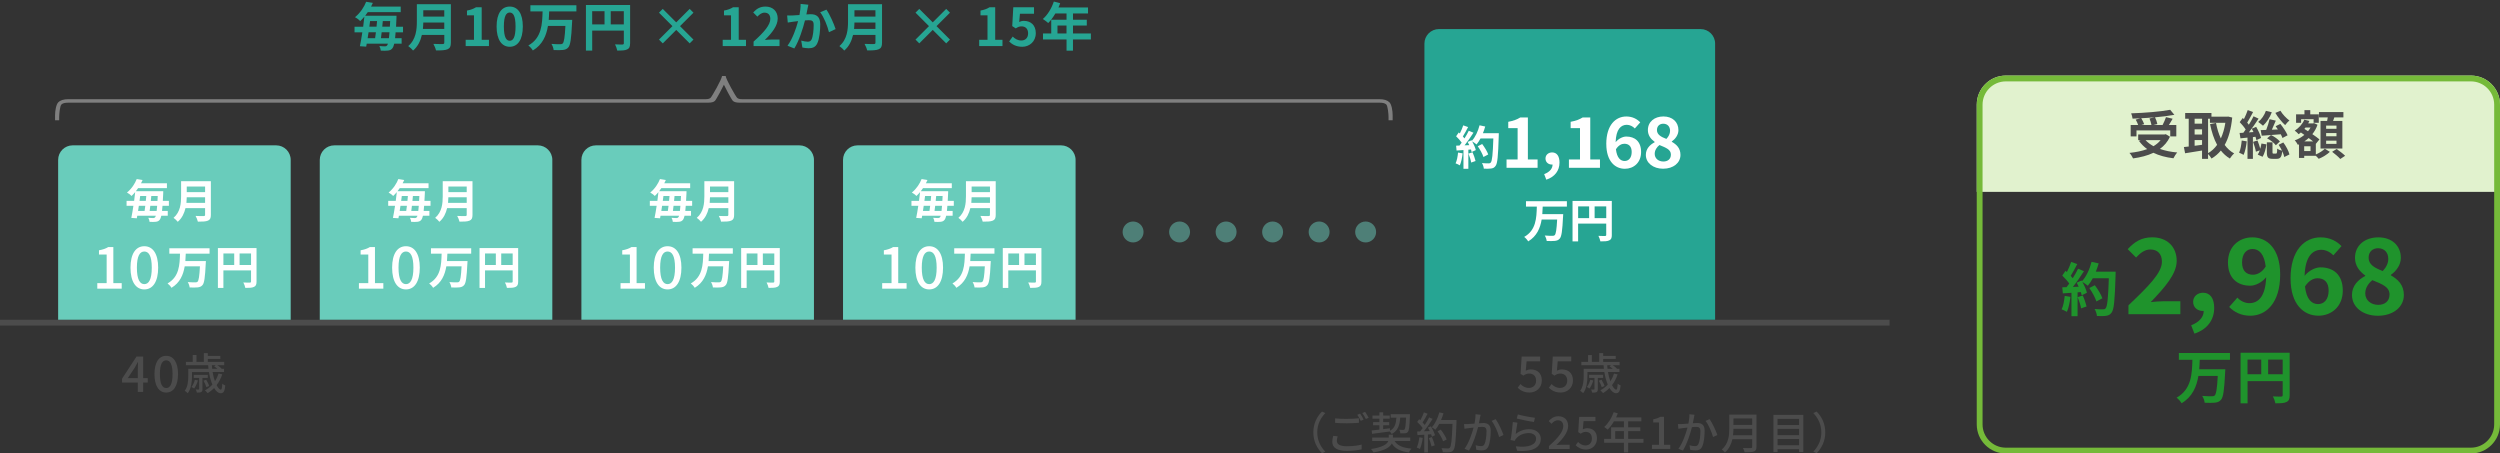
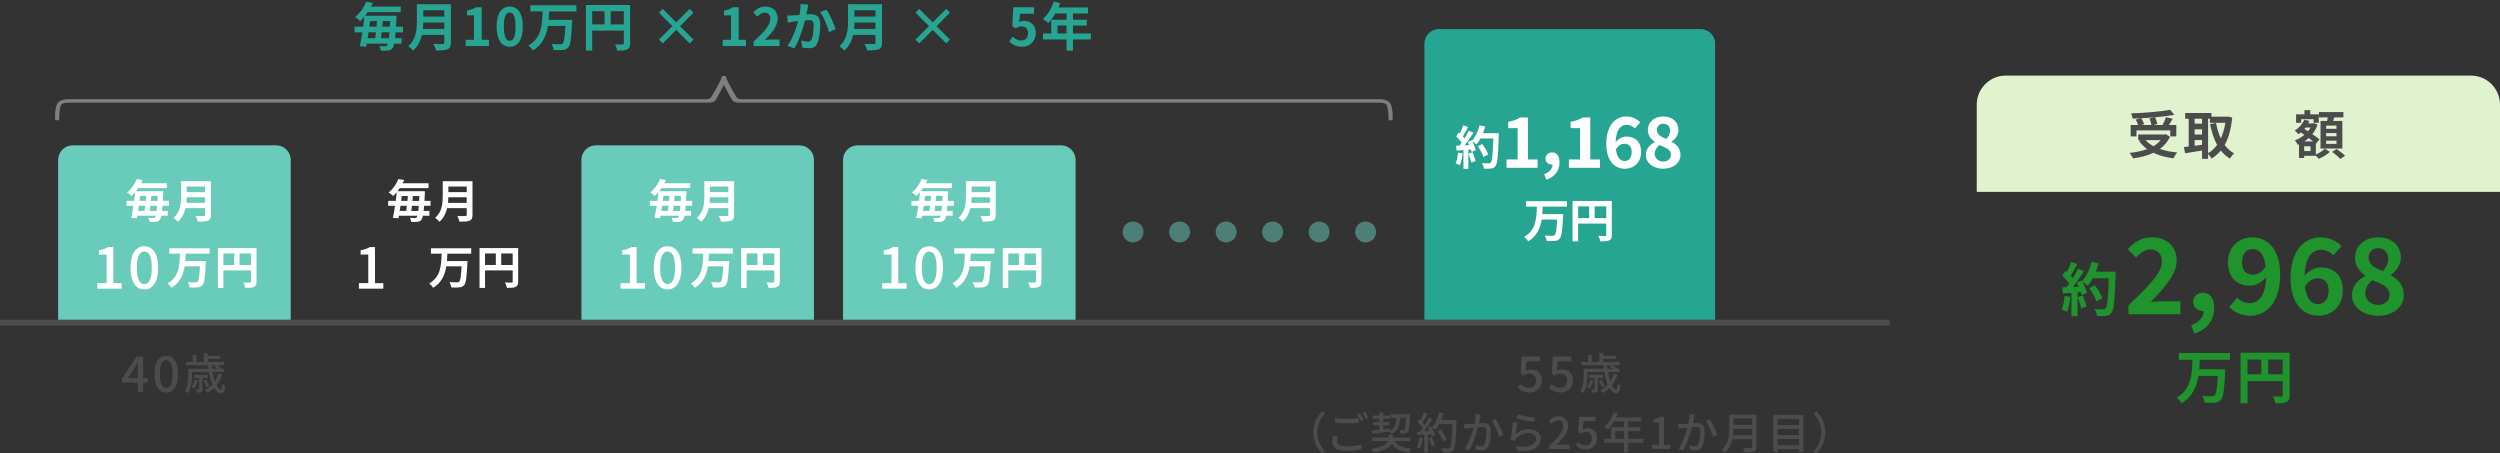
<svg xmlns="http://www.w3.org/2000/svg" id="_お受取例" width="860" height="156" viewBox="0 0 860 156">
  <rect x="0" y="0" width="860" height="156" fill="#333333" stroke="none" />
  <defs>
    <style>.cls-1{fill:#1f932c;}.cls-2{fill:#75ba39;}.cls-3{fill:#fff;}.cls-4{fill:#69ccbb;}.cls-5{fill:#4c4c4c;}.cls-6{fill:#e1f2ce;}.cls-7{fill:#7f7f7f;}.cls-8{fill:#26a593;}.cls-9{opacity:.5;}</style>
  </defs>
  <rect class="cls-5" y="110" width="650" height="2" />
  <path class="cls-5" d="M47.4,131.59h-5.42v-1.31l4.98-7.63h2.28v7.43h1.58v1.51h-1.58v3.23h-1.84v-3.23ZM47.4,130.08v-3.08c0-.68.05-1.77.09-2.45h-.07c-.31.61-.65,1.19-1,1.82l-2.46,3.71h3.45Z" />
  <path class="cls-5" d="M53.14,128.68c0-4.1,1.56-6.27,4.05-6.27s4.05,2.19,4.05,6.27-1.55,6.36-4.05,6.36-4.05-2.26-4.05-6.36ZM59.36,128.68c0-3.5-.9-4.73-2.18-4.73s-2.18,1.22-2.18,4.73.9,4.81,2.18,4.81,2.18-1.31,2.18-4.81Z" />
  <path class="cls-5" d="M76.46,128.78c-.47,1.41-1.12,2.64-1.94,3.69.5.99,1.02,1.58,1.44,1.58.3,0,.44-.63.51-2.07.27.27.69.5,1.02.62-.19,2.12-.63,2.68-1.62,2.68-.78,0-1.55-.69-2.21-1.8-.67.69-1.41,1.29-2.22,1.77-.19-.25-.66-.73-.94-.96.98-.53,1.85-1.19,2.56-1.98-.51-1.23-.93-2.71-1.19-4.33h-5.82v1.44c0,1.72-.22,4.21-1.45,5.85-.2-.24-.77-.68-1.04-.83,1.1-1.49,1.21-3.54,1.21-5.04v-2.54h6.94c-.04-.4-.07-.81-.09-1.23h-7.65v-1.14h2.33v-2.36h1.29v2.36h2.54v-3.02h1.35v.96h4.32v1.04h-4.32v1.02h5.65v1.14h-2.37c.56.36,1.14.81,1.44,1.14l-.09.09h.96v1.11h-3.94c.18,1.18.48,2.28.82,3.19.52-.81.93-1.68,1.25-2.67l1.25.29ZM68.08,130.87c-.29,1.03-.79,2.11-1.31,2.8-.19-.15-.63-.44-.9-.55.54-.66.93-1.56,1.17-2.48l1.04.23ZM69.64,130.01v3.82c0,.56-.08.84-.42,1.02-.34.19-.84.21-1.5.21-.06-.33-.23-.76-.38-1.08.46.02.85.02.99.02.15-.02.18-.04.18-.18v-3.81h-1.86v-1.06h4.83v1.06h-1.84ZM71,133.17c-.17-.58-.57-1.51-1-2.21l.92-.33c.42.66.88,1.58,1.03,2.15l-.94.39ZM72.89,125.63c.03.42.06.83.1,1.23h1.8c-.35-.3-.75-.6-1.12-.82l.52-.41h-1.3Z" />
  <path class="cls-5" d="M522.09,133.38l.93-1.27c.71.71,1.62,1.34,2.92,1.34,1.41,0,2.48-.95,2.48-2.5s-.95-2.45-2.38-2.45c-.8,0-1.28.24-2.01.71l-.95-.61.37-5.95h6.34v1.65h-4.64l-.29,3.21c.54-.27,1.04-.43,1.72-.43,2.09,0,3.81,1.17,3.81,3.79s-2.02,4.16-4.22,4.16c-1.97,0-3.21-.8-4.1-1.67Z" />
  <path class="cls-5" d="M532.8,133.38l.93-1.27c.71.71,1.62,1.34,2.92,1.34,1.41,0,2.48-.95,2.48-2.5s-.95-2.45-2.38-2.45c-.8,0-1.28.24-2.01.71l-.95-.61.37-5.95h6.34v1.65h-4.64l-.29,3.21c.54-.27,1.04-.43,1.72-.43,2.09,0,3.81,1.17,3.81,3.79s-2.02,4.16-4.22,4.16c-1.97,0-3.21-.8-4.1-1.67Z" />
  <path class="cls-5" d="M556.46,128.78c-.46,1.41-1.12,2.64-1.93,3.69.5.99,1.02,1.57,1.44,1.57.3,0,.44-.63.51-2.07.27.27.69.5,1.02.62-.2,2.11-.63,2.68-1.62,2.68-.78,0-1.54-.69-2.21-1.8-.67.69-1.41,1.29-2.22,1.77-.19-.26-.66-.74-.94-.96.97-.52,1.84-1.18,2.56-1.98-.51-1.23-.93-2.71-1.18-4.33h-5.82v1.44c0,1.73-.22,4.21-1.46,5.85-.19-.24-.76-.67-1.03-.83,1.09-1.48,1.21-3.54,1.21-5.04v-2.53h6.94c-.04-.41-.08-.81-.09-1.23h-7.65v-1.14h2.32v-2.35h1.29v2.35h2.54v-3.01h1.35v.96h4.32v1.04h-4.32v1.02h5.66v1.14h-2.37c.55.36,1.14.81,1.44,1.14l-.09.09h.96v1.11h-3.94c.18,1.19.48,2.28.83,3.2.52-.81.93-1.68,1.24-2.67l1.25.29ZM548.08,130.87c-.28,1.04-.79,2.12-1.3,2.8-.2-.15-.63-.43-.9-.55.54-.66.93-1.56,1.17-2.47l1.03.22ZM549.64,130.01v3.83c0,.55-.08.84-.42,1.02-.35.2-.84.21-1.5.21-.06-.33-.23-.76-.38-1.08.46.01.85.01.99.01.15-.01.18-.04.18-.18v-3.81h-1.86v-1.07h4.83v1.07h-1.84ZM551,133.18c-.16-.58-.57-1.52-1-2.21l.92-.33c.42.66.89,1.58,1.04,2.14l-.95.39ZM552.89,125.63c.03.42.06.83.1,1.23h1.8c-.34-.3-.75-.6-1.12-.83l.53-.4h-1.3Z" />
  <path class="cls-5" d="M454.76,141.57l1.14.54c-1.63,1.71-2.76,3.87-2.76,6.63s1.12,4.92,2.76,6.63l-1.14.54c-1.71-1.72-2.97-4.12-2.97-7.17s1.26-5.45,2.97-7.17Z" />
  <path class="cls-5" d="M459.88,151.71c0,1.07,1.05,1.8,3.36,1.8,2.04,0,3.96-.22,5.17-.59v1.65c-1.16.3-3.02.53-5.13.53-3.23,0-4.96-1.08-4.96-3.04,0-.81.17-1.53.3-2.12l1.54.15c-.17.57-.29,1.08-.29,1.62ZM463.3,144.09c1.46,0,3.06-.09,4.17-.21v1.56c-1.04.09-2.76.18-4.17.18-1.53,0-2.82-.06-4.02-.16v-1.54c1.09.12,2.47.18,4.02.18ZM469.09,144.34l-.99.43c-.3-.61-.78-1.51-1.2-2.08l.98-.41c.38.54.92,1.47,1.21,2.05ZM470.83,143.7l-.97.44c-.33-.64-.81-1.51-1.23-2.07l.96-.4c.39.55.96,1.5,1.24,2.04Z" />
  <path class="cls-5" d="M479.75,151.71c.99,1.61,2.85,2.37,5.78,2.61-.32.32-.69.92-.86,1.32-2.91-.36-4.74-1.26-5.89-3.09-.64,1.26-2.31,2.46-6.31,3.09-.17-.33-.53-.87-.81-1.17,4.12-.63,5.5-1.72,5.92-2.76h-5.55v-1.2h5.71v-.99h1.42v.99h5.96v1.2h-5.37ZM471.85,148.08c.74-.08,1.65-.18,2.66-.29v-1.5h-2.17v-1.08h2.17v-1.19h-2.38v-1.08h2.38v-1.09h1.3v1.09h2.25v1.08h-2.25v1.19h2.07v1.08h-2.07v1.33l2.31-.29.03.85c1.68-.91,2.07-2.4,2.21-4.51h-1.95v-1.19h6.62s0,.39-.02.55c-.15,3.66-.3,5.04-.69,5.52-.25.33-.54.45-.96.5-.36.04-.99.04-1.63.03-.03-.38-.17-.93-.38-1.25.58.06,1.12.06,1.35.06s.36-.03.5-.18c.21-.29.36-1.33.48-4.05h-2.01c-.2,2.64-.75,4.5-2.94,5.64-.12-.25-.41-.63-.65-.87-2.19.31-4.46.6-6.09.81l-.13-1.18Z" />
  <path class="cls-5" d="M489.43,150.64c-.19,1.41-.54,2.87-1,3.82-.22-.16-.78-.42-1.06-.52.45-.9.73-2.22.88-3.51l1.18.21ZM492.2,146.64c.62.98,1.23,2.25,1.44,3.08l-1.06.51c-.06-.24-.15-.53-.27-.84l-1.11.07v6.18h-1.25v-6.1c-.86.04-1.65.09-2.34.13l-.12-1.23,1.05-.03c.29-.36.57-.75.87-1.17-.46-.66-1.23-1.47-1.89-2.1l.67-.93c.13.12.27.24.41.36.46-.83.96-1.91,1.23-2.71l1.26.45c-.54,1.02-1.17,2.21-1.71,3.02.29.3.54.6.74.87.58-.9,1.12-1.83,1.51-2.61l1.19.51c-.86,1.37-1.98,3.02-2.99,4.26l2-.07c-.2-.42-.41-.83-.63-1.2l1-.43ZM492.58,150.36c.4.9.81,2.07.97,2.83l-1.11.39c-.14-.78-.54-1.96-.92-2.88l1.05-.35ZM501.04,145.14c-.25,6.61-.45,8.95-1.08,9.72-.36.5-.74.63-1.32.69-.51.08-1.42.06-2.31.02-.03-.41-.2-1-.47-1.39.98.07,1.88.09,2.24.09.32,0,.48-.06.64-.26.48-.48.72-2.7.92-8.2h-4.57c-.41.76-.86,1.46-1.32,2.01-.27-.24-.9-.65-1.23-.84,1.14-1.21,2.07-3.17,2.59-5.13l1.42.33c-.22.78-.51,1.56-.83,2.29h5.31v.67ZM496.43,151.81c-.3-.92-1.12-2.37-1.92-3.45l1.12-.56c.81,1.02,1.7,2.44,2.03,3.38l-1.23.63Z" />
  <path class="cls-5" d="M509.12,143.71c-.09.46-.22,1.19-.36,1.89.62-.06,1.16-.09,1.5-.09,1.46,0,2.55.58,2.55,2.68,0,1.77-.22,4.19-.85,5.45-.48,1.04-1.26,1.3-2.31,1.3-.57,0-1.29-.09-1.79-.21l-.24-1.56c.6.18,1.42.3,1.83.3.54,0,.96-.13,1.23-.72.45-.93.68-2.83.68-4.39,0-1.29-.59-1.52-1.53-1.52-.32,0-.81.03-1.38.09-.55,2.21-1.62,5.67-3.11,8.07l-1.54-.62c1.5-2.03,2.58-5.26,3.12-7.3-.69.07-1.3.15-1.65.2-.38.04-1.07.13-1.49.21l-.15-1.62c.51.03.95.01,1.46,0,.48-.02,1.29-.08,2.15-.15.21-1.11.36-2.25.34-3.22l1.75.18c-.08.32-.15.71-.21,1.04ZM517.19,149.65l-1.48.69c-.42-1.59-1.54-4.27-2.59-5.55l1.39-.6c.93,1.24,2.21,4.05,2.68,5.46Z" />
  <path class="cls-5" d="M521.39,149.31c1.4-1.14,2.99-1.67,4.68-1.67,2.44,0,3.97,1.49,3.97,3.27,0,2.7-2.28,4.65-8.14,4.16l-.45-1.54c4.63.58,6.97-.66,6.97-2.64,0-1.11-1.04-1.91-2.47-1.91-1.85,0-3.44.71-4.42,1.91-.25.29-.39.54-.51.79l-1.38-.33c.3-1.41.66-4.47.77-6.16l1.59.21c-.21.95-.46,3-.6,3.92ZM528.02,143.7l-.34,1.46c-1.47-.19-4.77-.88-5.92-1.18l.38-1.42c1.35.42,4.58,1.02,5.89,1.15Z" />
  <path class="cls-5" d="M532.84,153.43c3.25-2.88,4.93-5.02,4.93-6.84,0-1.2-.63-2.02-1.88-2.02-.87,0-1.59.55-2.17,1.23l-.97-.96c.94-1.04,1.92-1.65,3.36-1.65,2.03,0,3.33,1.32,3.33,3.32,0,2.13-1.7,4.33-4.04,6.57.57-.06,1.26-.1,1.8-.1h2.76v1.47h-7.12v-1Z" />
  <path class="cls-5" d="M542.03,153.16l.82-1.12c.63.63,1.43,1.19,2.58,1.19,1.25,0,2.19-.88,2.19-2.36s-.84-2.31-2.1-2.31c-.7,0-1.12.21-1.77.63l-.84-.55.33-5.25h5.59v1.47h-4.09l-.25,2.83c.48-.24.92-.39,1.51-.39,1.84,0,3.36,1.09,3.36,3.51s-1.78,3.83-3.72,3.83c-1.74,0-2.83-.71-3.61-1.47Z" />
  <path class="cls-5" d="M565.34,152.31h-5.26v3.32h-1.44v-3.32h-6.82v-1.35h2.41v-3.96h4.41v-2.07h-3.43c-.65,1.11-1.4,2.1-2.16,2.85-.27-.24-.87-.69-1.21-.9,1.38-1.18,2.58-3.09,3.27-5.08l1.41.38c-.18.46-.39.96-.58,1.41h8.68v1.35h-4.53v2.07h4.18v1.3h-4.18v2.65h5.26v1.35ZM558.64,150.96v-2.65h-3.01v2.65h3.01Z" />
  <path class="cls-5" d="M568.27,153.01h2.42v-7.68h-1.98v-1.09c1.04-.2,1.77-.45,2.4-.86h1.3v9.63h2.16v1.42h-6.3v-1.42Z" />
  <path class="cls-5" d="M582.7,143.71c-.09.46-.22,1.19-.36,1.89.62-.06,1.16-.09,1.5-.09,1.46,0,2.55.58,2.55,2.68,0,1.77-.22,4.19-.85,5.45-.48,1.04-1.26,1.3-2.31,1.3-.57,0-1.29-.09-1.79-.21l-.24-1.56c.6.18,1.42.3,1.83.3.54,0,.96-.13,1.23-.72.45-.93.68-2.83.68-4.39,0-1.29-.58-1.52-1.53-1.52-.32,0-.81.03-1.38.09-.56,2.21-1.62,5.67-3.11,8.07l-1.54-.62c1.5-2.03,2.58-5.26,3.12-7.3-.69.07-1.3.15-1.65.2-.38.04-1.07.13-1.49.21l-.15-1.62c.51.03.95.01,1.46,0,.48-.02,1.29-.08,2.15-.15.21-1.11.36-2.25.34-3.22l1.75.18c-.08.32-.15.71-.21,1.04ZM590.77,149.65l-1.48.69c-.42-1.59-1.54-4.27-2.59-5.55l1.39-.6c.93,1.24,2.21,4.05,2.68,5.46Z" />
  <path class="cls-5" d="M604.22,153.73c0,.9-.24,1.33-.84,1.56-.63.25-1.65.29-3.21.29-.09-.41-.36-1.08-.6-1.47,1.17.06,2.37.04,2.73.03.33,0,.45-.12.45-.43v-2.62h-6.81c-.39,1.68-1.14,3.34-2.56,4.56-.21-.3-.75-.81-1.07-1.02,2.34-2.01,2.57-4.95,2.57-7.3v-4.71h9.34v11.13ZM602.75,149.73v-2.22h-6.45c0,.69-.04,1.44-.14,2.22h6.58ZM596.3,143.95v2.22h6.45v-2.22h-6.45Z" />
  <path class="cls-5" d="M620.35,142.72v12.79h-1.47v-.99h-7.41v.99h-1.41v-12.79h10.29ZM611.47,144.09v2.13h7.41v-2.13h-7.41ZM611.47,147.54v2.16h7.41v-2.16h-7.41ZM618.88,153.16v-2.14h-7.41v2.14h7.41Z" />
  <path class="cls-5" d="M624.92,155.91l-1.14-.54c1.63-1.71,2.76-3.87,2.76-6.63s-1.12-4.92-2.76-6.63l1.14-.54c1.71,1.72,2.97,4.12,2.97,7.17s-1.26,5.44-2.97,7.17Z" />
  <path class="cls-6" d="M860,66h-180s0-30,0-30c0-5.52,4.48-10,10-10h160c5.52,0,10,4.48,10,10v30Z" />
  <path class="cls-5" d="M746.47,47.03c-.81,1.77-2,3.13-3.46,4.2,1.73.61,3.74,1.03,5.96,1.22-.45.49-1.03,1.42-1.31,2-2.61-.32-4.93-.94-6.88-1.89-2.07.99-4.46,1.58-7,1.93-.22-.5-.81-1.46-1.26-1.89,2.25-.23,4.34-.65,6.12-1.31-1.1-.77-2.05-1.73-2.84-2.83l.59-.25h-.85v-1.96h9.09l.4-.09,1.44.88ZM734.95,46.91h-2v-3.91h2.58c-.18-.56-.52-1.28-.85-1.85l1.6-.45c-.9.05-1.82.09-2.68.11-.04-.54-.29-1.35-.49-1.82,4.74-.16,10.16-.59,13.43-1.22l1.44,1.73c-1.94.36-4.27.65-6.66.86.36.72.7,1.67.81,2.32l-1.33.32h3.13c.43-.83.9-1.89,1.17-2.7l2.29.54c-.41.76-.88,1.49-1.3,2.16h2.56v3.91h-2.09v-2.05h-11.61v2.05ZM741.2,40.35c-1.51.14-3.08.25-4.61.32.41.67.83,1.48,1.01,2.05l-.94.27h3.44c-.11-.63-.38-1.53-.68-2.23l1.78-.41ZM738.06,48.2c.74.81,1.66,1.5,2.74,2.09.95-.58,1.8-1.26,2.45-2.09h-5.19Z" />
  <path class="cls-5" d="M767.88,40.43c-.38,3.93-1.24,7.02-2.59,9.43.88,1.21,1.96,2.21,3.26,2.92-.49.4-1.15,1.21-1.48,1.76-1.22-.74-2.23-1.66-3.1-2.75-.92,1.12-1.98,2.02-3.21,2.75-.27-.47-.76-1.13-1.19-1.57v1.69h-2.07v-2.88c-2.07.36-4.18.68-5.83.94l-.41-2.14c.49-.05,1.04-.11,1.66-.18v-9.56h-1.22v-1.98h9.04v1.28h5.38l.36-.05,1.4.34ZM754.95,40.84v1.71h2.56v-1.71h-2.56ZM754.95,46.28h2.56v-1.8h-2.56v1.8ZM754.95,50.15c.83-.11,1.69-.23,2.56-.34v-1.62h-2.56v1.96ZM759.57,52.69c1.19-.67,2.23-1.64,3.12-2.86-1.1-2-1.87-4.41-2.43-7.13l2.05-.41c.36,1.93.9,3.75,1.66,5.33.7-1.55,1.24-3.35,1.55-5.37h-5.31v-1.4h-.63v11.85Z" />
-   <path class="cls-5" d="M772.88,48.64c-.18,1.71-.56,3.49-1.08,4.64-.36-.23-1.13-.59-1.55-.76.5-1.04.76-2.67.9-4.18l1.73.29ZM775,47.14v7.51h-1.86v-7.31l-2.43.25-.29-1.85,1.28-.07c.27-.34.54-.72.81-1.12-.49-.81-1.33-1.78-2.05-2.54l1.04-1.42c.14.13.27.25.41.38.5-.99,1.01-2.18,1.31-3.11l1.84.68c-.63,1.22-1.39,2.61-2.02,3.64.2.23.4.49.56.72.63-1.01,1.21-2.02,1.62-2.9l1.73.81c-.99,1.51-2.2,3.29-3.33,4.72l1.58-.11c-.2-.41-.4-.79-.59-1.15l1.51-.63c.72,1.22,1.46,2.79,1.69,3.82l-1.6.74c-.07-.34-.18-.72-.32-1.15l-.9.11ZM776.58,48.33c.36.88.72,1.98.95,2.84.18-.59.31-1.22.4-1.8l1.71.29c-.18,1.46-.63,3.17-1.31,4.27l-1.67-.74c.27-.38.5-.88.7-1.46l-1.33.45c-.14-.9-.58-2.3-.97-3.38l1.53-.47ZM781.5,38.62c-.67,1.8-1.82,3.53-3.03,4.63-.38-.36-1.19-.99-1.66-1.3,1.17-.9,2.14-2.34,2.66-3.83l2.02.5ZM785.17,47.47c-.12-.36-.34-.81-.59-1.28-2.34.2-4.75.38-6.55.5l-.36-1.93c.56-.02,1.21-.04,1.91-.07.45-1.13.9-2.59,1.15-3.69l2.14.5c-.43,1.03-.9,2.14-1.35,3.12l2.07-.09c-.25-.4-.52-.77-.77-1.12l1.62-.79c.96,1.19,2.04,2.81,2.49,3.92l-1.75.92ZM785.46,49.01c.95,1.28,1.84,2.94,2.11,4.12l-1.78.88c-.11-.56-.36-1.28-.7-2-.2,2.09-.72,2.63-1.91,2.63h-1.42c-1.64,0-1.96-.58-1.96-2.32v-3.35h1.94v3.33c0,.49.05.54.36.54h.83c.32,0,.4-.2.43-1.73.34.31,1.12.59,1.66.74-.34-.7-.74-1.42-1.17-2.04l1.62-.81ZM781.23,46.46c1.17.52,2.41,1.46,3.06,2.2l-1.4,1.31c-.61-.83-1.87-1.8-3.01-2.38l1.35-1.13ZM784.47,38.1c.7,1.21,2.02,2.57,3.1,3.37-.49.36-1.13,1.08-1.48,1.57-1.13-1.01-2.54-2.76-3.37-4.2l1.75-.74Z" />
  <path class="cls-5" d="M796.64,53.14c1.19-.49,2.45-1.31,3.1-1.98l1.73,1.08c-.94.92-2.52,1.87-3.83,2.39-.23-.29-.63-.68-.99-1.03h-4v.72h-1.8v-4.66l-.38.16c-.23-.47-.7-1.19-1.08-1.53,1.19-.41,2.32-1.06,3.31-1.89l-1.19-.83c-.25.22-.5.43-.77.61-.29-.34-.95-.99-1.35-1.24,1.41-.88,2.65-2.25,3.3-3.76l1.75.43c-.13.29-.25.56-.41.83h1.67l.32-.09,1.21.56c-.41,1.22-1.03,2.3-1.78,3.24.97.65,1.86,1.3,2.45,1.8l-1.21,1.49-.04-.04v3.73ZM791.58,42.24h-1.73v-2.9h2.88v-1.46h2v1.46h2.93v2.9h-1.78v-1.24h-4.3v1.24ZM794.82,50.31h-2.18v1.66h2.18v-1.66ZM795.72,48.65c-.45-.36-.99-.76-1.53-1.17-.49.43-.99.83-1.51,1.17h3.04ZM793.09,43.87c-.13.16-.25.31-.38.47l1.24.81c.34-.4.63-.83.88-1.28h-1.75ZM800.53,41.6c.07-.4.14-.83.22-1.22h-3.03v-1.82h8.41v1.82h-3.12c-.14.43-.29.85-.43,1.22h3.19v9.49h-7.51v-9.49h2.27ZM803.75,43.2h-3.56v1.1h3.56v-1.1ZM803.75,45.77h-3.56v1.1h3.56v-1.1ZM803.75,48.38h-3.56v1.12h3.56v-1.12ZM803.8,51.25c.95.67,2.27,1.66,2.92,2.34l-1.66,1.1c-.58-.68-1.84-1.75-2.81-2.47l1.55-.97Z" />
  <path class="cls-1" d="M712.22,102.12c-.2,1.88-.62,3.88-1.2,5.16-.42-.26-1.3-.68-1.82-.86.58-1.18.9-2.96,1.06-4.64l1.96.34ZM727.78,93.46s0,.8-.02,1.1c-.26,8.76-.54,11.92-1.38,12.98-.56.76-1.08.98-1.92,1.1-.72.12-1.96.1-3.12.06-.04-.68-.36-1.72-.8-2.4,1.26.12,2.4.12,2.94.12.38,0,.6-.08.84-.34.6-.62.9-3.54,1.12-10.36h-5.52c-.54.98-1.1,1.86-1.7,2.58-.4-.36-1.28-.96-1.88-1.32.7,1.26,1.34,2.74,1.56,3.74l-1.8.84c-.06-.32-.16-.68-.28-1.08l-1.14.08v8.22h-2.1v-8.06l-2.96.2-.2-2.08,1.48-.06c.3-.38.62-.8.92-1.24-.58-.86-1.56-1.94-2.4-2.74l1.12-1.64c.16.14.32.28.48.42.56-1.1,1.12-2.44,1.46-3.48l2.1.74c-.72,1.38-1.54,2.92-2.26,4.04.26.28.5.58.7.84.72-1.12,1.36-2.28,1.84-3.28l2.02.84c-1.12,1.76-2.52,3.8-3.82,5.42l2.02-.08c-.22-.48-.46-.96-.7-1.38l1.68-.74.14.24c1.48-1.58,2.66-4.14,3.3-6.66l2.44.52c-.26.98-.6,1.94-.98,2.86h6.82ZM716.48,101.66c.54,1.18,1.06,2.74,1.3,3.76l-1.88.66c-.16-1.02-.68-2.64-1.18-3.86l1.76-.56ZM721.16,103.7c-.38-1.26-1.42-3.18-2.44-4.62l1.9-.96c1.04,1.38,2.18,3.22,2.6,4.48l-2.06,1.1Z" />
  <path class="cls-1" d="M732.18,105.04c6.95-6.62,11.52-11.16,11.52-15.01,0-2.63-1.44-4.21-4-4.21-1.94,0-3.53,1.3-4.89,2.77l-2.88-2.88c2.45-2.63,4.82-4.07,8.46-4.07,5.04,0,8.39,3.2,8.39,8.1,0,4.54-4.17,9.21-8.93,14.18,1.33-.14,3.1-.29,4.36-.29h5.83v4.46h-17.85v-3.06Z" />
  <path class="cls-1" d="M753.75,111.89c2.81-1.04,4.36-2.92,4.32-4.93h-.32c-1.73,0-3.31-1.12-3.31-3.13,0-1.91,1.55-3.13,3.42-3.13,2.45,0,3.82,1.94,3.82,5.22,0,4.21-2.45,7.41-6.8,8.85l-1.12-2.88Z" />
  <path class="cls-1" d="M766.85,105.58l2.81-3.2c.94,1.08,2.56,1.91,4.1,1.91,3.06,0,5.58-2.23,5.8-8.93-1.48,1.84-3.74,2.92-5.47,2.92-4.46,0-7.67-2.59-7.67-8.03s3.82-8.6,8.39-8.6c5.04,0,9.57,3.85,9.57,12.78,0,9.9-4.93,14.18-10.29,14.18-3.28,0-5.69-1.4-7.24-3.02ZM775.09,94.5c1.4,0,3.1-.83,4.32-2.84-.54-4.36-2.34-6.01-4.54-6.01-1.98,0-3.6,1.51-3.6,4.61,0,2.92,1.48,4.25,3.82,4.25Z" />
  <path class="cls-1" d="M787.95,95.83c0-9.9,4.93-14.18,10.33-14.18,3.24,0,5.62,1.37,7.2,3.02l-2.81,3.17c-.94-1.04-2.56-1.91-4.1-1.91-3.06,0-5.58,2.27-5.79,8.96,1.47-1.83,3.74-2.92,5.47-2.92,4.46,0,7.67,2.56,7.67,7.99s-3.82,8.64-8.39,8.64c-5.04,0-9.57-3.89-9.57-12.78ZM792.91,98.56c.5,4.39,2.3,6.05,4.5,6.05,2.02,0,3.64-1.55,3.64-4.64,0-2.92-1.51-4.25-3.82-4.25-1.37,0-2.99.76-4.32,2.84Z" />
  <path class="cls-1" d="M809.08,101.48c0-3.2,2.12-5.26,4.57-6.55v-.14c-2.02-1.48-3.53-3.38-3.53-6.12,0-4.28,3.42-7.02,8.03-7.02s7.74,2.81,7.74,7.06c0,2.56-1.73,4.64-3.42,5.83v.18c2.41,1.37,4.46,3.28,4.46,6.77,0,4.03-3.56,7.13-8.96,7.13-5.08,0-8.89-2.95-8.89-7.13ZM822,101.3c0-2.59-2.48-3.53-5.9-4.93-1.4,1.12-2.45,2.7-2.45,4.54,0,2.41,1.98,3.96,4.46,3.96,2.27,0,3.89-1.26,3.89-3.56ZM821.57,89.06c0-2.16-1.3-3.67-3.53-3.67-1.8,0-3.24,1.15-3.24,3.28,0,2.38,2.09,3.49,4.86,4.57,1.22-1.3,1.91-2.7,1.91-4.17Z" />
  <path class="cls-1" d="M756.71,123.78c-.04,1.06-.08,2.16-.18,3.24h8.98s-.02.76-.06,1.06c-.3,6.14-.64,8.56-1.42,9.44-.6.7-1.24.9-2.14,1-.78.1-2.16.08-3.48.02-.06-.68-.4-1.68-.84-2.34,1.38.12,2.74.12,3.34.12.42,0,.68-.04.94-.26.52-.5.84-2.46,1.06-6.74h-6.66c-.62,3.7-2.06,7.16-5.78,9.4-.36-.64-1.1-1.46-1.72-1.92,5.14-2.88,5.3-8.2,5.44-13.02h-4.66v-2.34h17.58v2.34h-10.4Z" />
  <path class="cls-1" d="M787.64,135.96c0,1.3-.28,1.96-1.12,2.34-.8.4-2,.44-3.78.44-.12-.66-.52-1.76-.86-2.38,1.14.08,2.44.06,2.84.06.38-.02.52-.14.52-.48v-4.84h-12.08v7.64h-2.4v-17.4h16.88v14.62ZM773.15,128.74h4.72v-5.04h-4.72v5.04ZM785.24,128.74v-5.04h-5v5.04h5Z" />
  <path class="cls-8" d="M136.09,11.11c-.05.77-.13,1.46-.18,2.03h2.25v1.87h-2.54c-.18.77-.36,1.24-.58,1.53-.43.59-.92.76-1.57.85-.58.09-1.53.07-2.48.02-.02-.45-.23-1.13-.5-1.58.86.09,1.58.11,2,.11.32,0,.49-.07.68-.32.09-.11.2-.31.27-.59h-7.29c-.05.36-.13.7-.18,1.01l-2.16-.14c.27-1.31.56-2.99.83-4.77h-2.68v-1.93h2.97c.16-1.19.31-2.36.41-3.46-.43.52-.92,1.04-1.44,1.53-.41-.49-1.24-1.1-1.78-1.35,1.91-1.57,3.15-3.58,3.84-5.31l2.3.38c-.2.43-.4.86-.61,1.28h10.19v1.91h-11.33c-.27.41-.58.83-.88,1.22h10.77s-.02.67-.02.94c-.05,1.06-.09,2-.14,2.86h2.4v1.93h-2.54ZM126.78,11.11c-.11.7-.22,1.39-.31,2.03h2.57c.09-.63.18-1.31.27-2.03h-2.54ZM127.31,7.25c-.09.63-.16,1.28-.25,1.93h2.47c.07-.65.13-1.3.18-1.93h-2.4ZM133.79,13.14c.07-.56.14-1.24.2-2.03h-2.7c-.09.72-.16,1.4-.25,2.03h2.75ZM134.11,9.18c.04-.59.07-1.24.11-1.93h-2.54c-.05.63-.11,1.28-.18,1.93h2.61Z" />
  <path class="cls-8" d="M155.1,14.67c0,1.3-.31,1.91-1.13,2.27-.86.38-2.12.41-3.98.41-.13-.63-.56-1.66-.9-2.25,1.26.07,2.77.05,3.17.05.43,0,.58-.14.58-.52v-2.61h-7.71c-.47,2.02-1.37,3.98-3.04,5.38-.32-.45-1.19-1.24-1.66-1.55,2.72-2.32,2.97-5.76,2.97-8.5V1.44h11.7v13.23ZM152.83,9.95v-2.2h-7.22c-.02.68-.05,1.44-.13,2.2h7.35ZM145.61,3.52v2.2h7.22v-2.2h-7.22Z" />
  <path class="cls-8" d="M160.19,13.7h2.86V5.27h-2.41v-1.64c1.33-.25,2.25-.59,3.1-1.13h1.96v11.2h2.5v2.14h-8.01v-2.14Z" />
  <path class="cls-8" d="M170.83,9.12c0-4.61,1.8-6.86,4.52-6.86s4.5,2.27,4.5,6.86-1.78,6.97-4.5,6.97-4.52-2.38-4.52-6.97ZM177.35,9.12c0-3.73-.85-4.81-2-4.81s-2.02,1.08-2.02,4.81.86,4.9,2.02,4.9,2-1.15,2-4.9Z" />
  <path class="cls-8" d="M188.92,3.92c-.04.95-.07,1.94-.16,2.92h8.08s-.02.68-.05.95c-.27,5.53-.58,7.71-1.28,8.5-.54.63-1.12.81-1.93.9-.7.09-1.94.07-3.13.02-.05-.61-.36-1.51-.76-2.11,1.24.11,2.47.11,3.01.11.38,0,.61-.04.85-.23.47-.45.76-2.21.95-6.07h-6c-.56,3.33-1.85,6.45-5.2,8.46-.32-.58-.99-1.31-1.55-1.73,4.63-2.59,4.77-7.38,4.9-11.72h-4.2V1.81h15.83v2.11h-9.36Z" />
  <path class="cls-8" d="M216.75,14.89c0,1.17-.25,1.76-1.01,2.11-.72.36-1.8.4-3.4.4-.11-.59-.47-1.58-.77-2.14,1.03.07,2.2.05,2.56.05.34-.02.47-.13.47-.43v-4.36h-10.88v6.88h-2.16V1.72h15.2v13.16ZM203.71,8.39h4.25V3.85h-4.25v4.54ZM214.59,8.39V3.85h-4.5v4.54h4.5Z" />
  <path class="cls-8" d="M232.62,10.29l-4.63,4.63-1.3-1.3,4.63-4.63-4.63-4.63,1.3-1.3,4.63,4.63,4.63-4.63,1.3,1.3-4.63,4.63,4.63,4.63-1.3,1.3-4.63-4.63Z" />
  <path class="cls-8" d="M248.61,13.7h2.86V5.27h-2.41v-1.64c1.33-.25,2.25-.59,3.1-1.13h1.96v11.2h2.5v2.14h-8.01v-2.14Z" />
  <path class="cls-8" d="M259.23,14.31c3.62-3.24,5.76-5.74,5.76-7.8,0-1.35-.72-2.16-2-2.16-.97,0-1.76.63-2.45,1.37l-1.44-1.44c1.22-1.31,2.41-2.02,4.23-2.02,2.52,0,4.2,1.62,4.2,4.11s-2,5.01-4.43,7.38c.67-.07,1.55-.14,2.18-.14h2.88v2.23h-8.93v-1.53Z" />
  <path class="cls-8" d="M277.77,3.11c-.13.54-.25,1.21-.38,1.85.59-.04,1.13-.07,1.51-.07,1.91,0,3.26.85,3.26,3.44,0,2.12-.25,5.04-1.03,6.61-.59,1.26-1.6,1.66-2.95,1.66-.7,0-1.55-.13-2.16-.25l-.4-2.38c.7.2,1.73.38,2.21.38.59,0,1.06-.18,1.35-.77.49-1.03.72-3.21.72-4.99,0-1.44-.61-1.64-1.75-1.64-.29,0-.74.04-1.24.07-.68,2.74-2.02,7-3.67,9.65l-2.34-.94c1.75-2.36,2.99-6,3.64-8.46-.65.07-1.21.14-1.55.18-.5.09-1.46.22-2,.31l-.22-2.45c.65.05,1.26.02,1.93,0,.56-.02,1.4-.07,2.32-.14.25-1.37.4-2.68.38-3.82l2.68.27c-.11.47-.23,1.04-.32,1.49ZM287.45,10.01l-2.29,1.06c-.47-2-1.75-5.26-3.02-6.84l2.14-.92c1.12,1.55,2.63,4.99,3.17,6.7Z" />
  <path class="cls-8" d="M303.42,14.67c0,1.3-.31,1.91-1.13,2.27-.86.38-2.12.41-3.98.41-.13-.63-.56-1.66-.9-2.25,1.26.07,2.77.05,3.17.05.43,0,.58-.14.58-.52v-2.61h-7.71c-.47,2.02-1.37,3.98-3.04,5.38-.32-.45-1.19-1.24-1.66-1.55,2.72-2.32,2.97-5.76,2.97-8.5V1.44h11.7v13.23ZM301.15,9.95v-2.2h-7.22c-.02.68-.05,1.44-.13,2.2h7.35ZM293.93,3.52v2.2h7.22v-2.2h-7.22Z" />
  <path class="cls-8" d="M320.86,10.29l-4.63,4.63-1.3-1.3,4.63-4.63-4.63-4.63,1.3-1.3,4.63,4.63,4.63-4.63,1.3,1.3-4.63,4.63,4.63,4.63-1.3,1.3-4.63-4.63Z" />
-   <path class="cls-8" d="M336.84,13.7h2.86V5.27h-2.41v-1.64c1.33-.25,2.25-.59,3.1-1.13h1.96v11.2h2.5v2.14h-8.01v-2.14Z" />
  <path class="cls-8" d="M347.15,14.27l1.22-1.69c.76.74,1.69,1.35,2.94,1.35,1.39,0,2.36-.88,2.36-2.45s-.9-2.41-2.25-2.41c-.79,0-1.22.2-2,.7l-1.21-.79.36-6.48h7.13v2.23h-4.84l-.25,2.83c.54-.25.99-.38,1.6-.38,2.23,0,4.1,1.33,4.1,4.23s-2.2,4.68-4.66,4.68c-2.11,0-3.51-.83-4.5-1.82Z" />
  <path class="cls-8" d="M375.26,13.57h-6.16v3.85h-2.21v-3.85h-8.1v-2.05h2.84v-4.74h5.26v-2.14h-3.85c-.74,1.28-1.6,2.43-2.45,3.28-.41-.36-1.33-1.08-1.85-1.39,1.62-1.37,3.01-3.67,3.78-6l2.18.56c-.16.5-.36.99-.59,1.48h10.17v2.07h-5.17v2.14h4.75v2h-4.75v2.74h6.16v2.05ZM366.88,11.52v-2.74h-3.11v2.74h3.11Z" />
  <path class="cls-4" d="M100,110H20s0-55,0-55c0-2.76,2.24-5,5-5h70c2.76,0,5,2.24,5,5v55Z" />
  <path class="cls-3" d="M55.9,70.79c-.05.68-.11,1.28-.16,1.78h1.97v1.64h-2.22c-.16.68-.31,1.09-.5,1.34-.38.52-.8.66-1.37.74-.5.08-1.34.06-2.17.02-.02-.39-.2-.99-.44-1.39.76.08,1.39.09,1.75.09.28,0,.42-.06.6-.28.08-.09.17-.27.24-.52h-6.38c-.05.31-.11.61-.16.88l-1.89-.13c.24-1.15.49-2.61.72-4.17h-2.35v-1.69h2.6c.14-1.04.27-2.06.36-3.02-.38.46-.8.91-1.26,1.34-.36-.42-1.09-.96-1.56-1.18,1.67-1.37,2.75-3.13,3.35-4.65l2.02.33c-.17.38-.35.76-.54,1.12h8.91v1.67h-9.91c-.24.36-.5.72-.77,1.07h9.42s-.02.58-.02.82c-.05.93-.08,1.75-.13,2.5h2.09v1.69h-2.22ZM47.76,70.79c-.09.61-.19,1.21-.27,1.78h2.25c.08-.55.16-1.15.24-1.78h-2.22ZM48.22,67.42c-.08.55-.14,1.12-.22,1.68h2.16c.06-.57.11-1.13.16-1.68h-2.09ZM53.89,72.57c.06-.49.13-1.09.17-1.78h-2.36c-.08.63-.14,1.23-.22,1.78h2.41ZM54.17,69.11c.03-.52.06-1.09.09-1.68h-2.22c-.05.55-.09,1.12-.16,1.68h2.28Z" />
  <path class="cls-3" d="M72.54,73.91c0,1.13-.27,1.67-.99,1.98-.76.33-1.86.36-3.48.36-.11-.55-.49-1.45-.79-1.97,1.1.06,2.42.05,2.77.05.38,0,.5-.13.5-.46v-2.28h-6.74c-.41,1.76-1.2,3.48-2.66,4.71-.28-.39-1.04-1.09-1.45-1.36,2.38-2.03,2.6-5.04,2.6-7.43v-5.18h10.24v11.57ZM70.55,69.79v-1.92h-6.31c-.02.6-.05,1.26-.11,1.92h6.42ZM64.24,64.17v1.92h6.31v-1.92h-6.31Z" />
  <path class="cls-3" d="M33.47,97.4h3.22v-9.84h-2.64v-1.46c1.38-.24,2.36-.6,3.2-1.12h1.74v12.42h2.88v1.9h-8.4v-1.9Z" />
  <path class="cls-3" d="M44.89,92.08c0-4.82,1.84-7.38,4.76-7.38s4.76,2.58,4.76,7.38-1.82,7.48-4.76,7.48-4.76-2.66-4.76-7.48ZM52.21,92.08c0-4.12-1.06-5.56-2.56-5.56s-2.56,1.44-2.56,5.56,1.06,5.66,2.56,5.66,2.56-1.54,2.56-5.66Z" />
  <path class="cls-3" d="M63.9,87.26c-.03.83-.06,1.7-.14,2.55h7.07s-.02.6-.05.83c-.24,4.83-.5,6.74-1.12,7.43-.47.55-.98.71-1.68.79-.61.08-1.7.06-2.74.02-.05-.54-.31-1.32-.66-1.84,1.09.09,2.16.09,2.63.09.33,0,.54-.03.74-.21.41-.39.66-1.94.83-5.31h-5.24c-.49,2.91-1.62,5.64-4.55,7.4-.28-.5-.87-1.15-1.35-1.51,4.05-2.27,4.17-6.46,4.28-10.25h-3.67v-1.84h13.84v1.84h-8.19Z" />
  <path class="cls-3" d="M88.25,96.85c0,1.02-.22,1.54-.88,1.84-.63.32-1.58.35-2.98.35-.09-.52-.41-1.39-.68-1.87.9.06,1.92.05,2.24.05.3-.02.41-.11.41-.38v-3.81h-9.51v6.01h-1.89v-13.7h13.29v11.51ZM76.85,91.17h3.72v-3.97h-3.72v3.97ZM86.36,91.17v-3.97h-3.94v3.97h3.94Z" />
-   <path class="cls-2" d="M850,28c4.41,0,8,3.59,8,8v110c0,4.41-3.59,8-8,8h-160c-4.41,0-8-3.59-8-8V36c0-4.41,3.59-8,8-8h160M850,26h-160c-5.52,0-10,4.48-10,10v110c0,5.52,4.48,10,10,10h160c5.52,0,10-4.48,10-10V36c0-5.52-4.48-10-10-10h0Z" />
-   <path class="cls-4" d="M190,110h-80s0-55,0-55c0-2.76,2.24-5,5-5h70c2.76,0,5,2.24,5,5v55Z" />
  <path class="cls-3" d="M145.9,70.79c-.05.68-.11,1.28-.16,1.78h1.97v1.64h-2.22c-.16.68-.31,1.09-.5,1.34-.38.52-.8.66-1.37.74-.5.08-1.34.06-2.17.02-.02-.39-.2-.99-.44-1.39.76.08,1.39.09,1.75.09.28,0,.42-.06.6-.28.08-.09.17-.27.24-.52h-6.38c-.05.31-.11.61-.16.88l-1.89-.13c.24-1.15.49-2.61.72-4.17h-2.35v-1.69h2.6c.14-1.04.27-2.06.36-3.02-.38.46-.8.91-1.26,1.34-.36-.42-1.09-.96-1.56-1.18,1.67-1.37,2.75-3.13,3.35-4.65l2.02.33c-.17.38-.35.76-.54,1.12h8.91v1.67h-9.91c-.24.36-.5.72-.77,1.07h9.42s-.02.58-.02.82c-.05.93-.08,1.75-.13,2.5h2.09v1.69h-2.22ZM137.76,70.79c-.09.61-.19,1.21-.27,1.78h2.25c.08-.55.16-1.15.24-1.78h-2.22ZM138.22,67.42c-.08.55-.14,1.12-.22,1.68h2.16c.06-.57.11-1.13.16-1.68h-2.09ZM143.89,72.57c.06-.49.13-1.09.17-1.78h-2.36c-.08.63-.14,1.23-.22,1.78h2.41ZM144.17,69.11c.03-.52.06-1.09.09-1.68h-2.22c-.05.55-.09,1.12-.16,1.68h2.28Z" />
  <path class="cls-3" d="M162.54,73.91c0,1.13-.27,1.67-.99,1.98-.76.33-1.86.36-3.48.36-.11-.55-.49-1.45-.79-1.97,1.1.06,2.42.05,2.77.05.38,0,.5-.13.5-.46v-2.28h-6.74c-.41,1.76-1.2,3.48-2.66,4.71-.28-.39-1.04-1.09-1.45-1.36,2.38-2.03,2.6-5.04,2.6-7.43v-5.18h10.24v11.57ZM160.55,69.79v-1.92h-6.31c-.02.6-.05,1.26-.11,1.92h6.42ZM154.24,64.17v1.92h6.31v-1.92h-6.31Z" />
  <path class="cls-3" d="M123.47,97.4h3.22v-9.84h-2.64v-1.46c1.38-.24,2.36-.6,3.2-1.12h1.74v12.42h2.88v1.9h-8.4v-1.9Z" />
-   <path class="cls-3" d="M134.89,92.08c0-4.82,1.84-7.38,4.76-7.38s4.76,2.58,4.76,7.38-1.82,7.48-4.76,7.48-4.76-2.66-4.76-7.48ZM142.21,92.08c0-4.12-1.06-5.56-2.56-5.56s-2.56,1.44-2.56,5.56,1.06,5.66,2.56,5.66,2.56-1.54,2.56-5.66Z" />
  <path class="cls-3" d="M153.9,87.26c-.03.83-.06,1.7-.14,2.55h7.07s-.02.6-.05.83c-.24,4.83-.5,6.74-1.12,7.43-.47.55-.98.71-1.68.79-.61.08-1.7.06-2.74.02-.05-.54-.31-1.32-.66-1.84,1.09.09,2.16.09,2.63.09.33,0,.54-.03.74-.21.41-.39.66-1.94.83-5.31h-5.24c-.49,2.91-1.62,5.64-4.55,7.4-.28-.5-.87-1.15-1.35-1.51,4.05-2.27,4.17-6.46,4.28-10.25h-3.67v-1.84h13.84v1.84h-8.19Z" />
  <path class="cls-3" d="M178.25,96.85c0,1.02-.22,1.54-.88,1.84-.63.32-1.58.35-2.98.35-.09-.52-.41-1.39-.68-1.87.9.06,1.92.05,2.24.05.3-.02.41-.11.41-.38v-3.81h-9.51v6.01h-1.89v-13.7h13.29v11.51ZM166.85,91.17h3.72v-3.97h-3.72v3.97ZM176.36,91.17v-3.97h-3.94v3.97h3.94Z" />
  <path class="cls-4" d="M280,110h-80s0-55,0-55c0-2.76,2.24-5,5-5h70c2.76,0,5,2.24,5,5v55Z" />
  <path class="cls-3" d="M235.9,70.79c-.05.68-.11,1.28-.16,1.78h1.97v1.64h-2.22c-.16.68-.31,1.09-.5,1.34-.38.52-.8.66-1.37.74-.5.08-1.34.06-2.17.02-.02-.39-.2-.99-.44-1.39.76.08,1.39.09,1.75.09.28,0,.42-.06.6-.28.08-.09.17-.27.24-.52h-6.38c-.05.31-.11.61-.16.88l-1.89-.13c.24-1.15.49-2.61.72-4.17h-2.35v-1.69h2.6c.14-1.04.27-2.06.36-3.02-.38.46-.8.91-1.26,1.34-.36-.42-1.09-.96-1.56-1.18,1.67-1.37,2.75-3.13,3.35-4.65l2.02.33c-.17.38-.35.76-.54,1.12h8.91v1.67h-9.91c-.24.36-.5.72-.77,1.07h9.42s-.02.58-.02.82c-.05.93-.08,1.75-.13,2.5h2.09v1.69h-2.22ZM227.76,70.79c-.09.61-.19,1.21-.27,1.78h2.25c.08-.55.16-1.15.24-1.78h-2.22ZM228.22,67.42c-.08.55-.14,1.12-.22,1.68h2.16c.06-.57.11-1.13.16-1.68h-2.09ZM233.89,72.57c.06-.49.13-1.09.17-1.78h-2.36c-.08.63-.14,1.23-.22,1.78h2.41ZM234.17,69.11c.03-.52.06-1.09.09-1.68h-2.22c-.05.55-.09,1.12-.16,1.68h2.28Z" />
  <path class="cls-3" d="M252.54,73.91c0,1.13-.27,1.67-.99,1.98-.76.33-1.86.36-3.48.36-.11-.55-.49-1.45-.79-1.97,1.1.06,2.42.05,2.77.05.38,0,.5-.13.5-.46v-2.28h-6.74c-.41,1.76-1.2,3.48-2.66,4.71-.28-.39-1.04-1.09-1.45-1.36,2.38-2.03,2.6-5.04,2.6-7.43v-5.18h10.24v11.57ZM250.55,69.79v-1.92h-6.31c-.02.6-.05,1.26-.11,1.92h6.42ZM244.24,64.17v1.92h6.31v-1.92h-6.31Z" />
  <path class="cls-3" d="M213.47,97.4h3.22v-9.84h-2.64v-1.46c1.38-.24,2.36-.6,3.2-1.12h1.74v12.42h2.88v1.9h-8.4v-1.9Z" />
  <path class="cls-3" d="M224.89,92.08c0-4.82,1.84-7.38,4.76-7.38s4.76,2.58,4.76,7.38-1.82,7.48-4.76,7.48-4.76-2.66-4.76-7.48ZM232.21,92.08c0-4.12-1.06-5.56-2.56-5.56s-2.56,1.44-2.56,5.56,1.06,5.66,2.56,5.66,2.56-1.54,2.56-5.66Z" />
  <path class="cls-3" d="M243.9,87.26c-.03.83-.06,1.7-.14,2.55h7.07s-.02.6-.05.83c-.24,4.83-.5,6.74-1.12,7.43-.47.55-.98.71-1.68.79-.61.08-1.7.06-2.74.02-.05-.54-.31-1.32-.66-1.84,1.09.09,2.16.09,2.63.09.33,0,.54-.03.74-.21.41-.39.66-1.94.83-5.31h-5.24c-.49,2.91-1.62,5.64-4.55,7.4-.28-.5-.87-1.15-1.35-1.51,4.05-2.27,4.17-6.46,4.28-10.25h-3.67v-1.84h13.84v1.84h-8.19Z" />
  <path class="cls-3" d="M268.25,96.85c0,1.02-.22,1.54-.88,1.84-.63.32-1.58.35-2.98.35-.09-.52-.41-1.39-.68-1.87.9.06,1.92.05,2.24.05.3-.02.41-.11.41-.38v-3.81h-9.51v6.01h-1.89v-13.7h13.29v11.51ZM256.85,91.17h3.72v-3.97h-3.72v3.97ZM266.36,91.17v-3.97h-3.94v3.97h3.94Z" />
  <path class="cls-4" d="M370,110h-80s0-55,0-55c0-2.76,2.24-5,5-5h70c2.76,0,5,2.24,5,5v55Z" />
  <path class="cls-3" d="M325.9,70.79c-.05.68-.11,1.28-.16,1.78h1.97v1.64h-2.22c-.16.68-.31,1.09-.5,1.34-.38.52-.8.66-1.37.74-.5.08-1.34.06-2.17.02-.02-.39-.2-.99-.44-1.39.76.08,1.39.09,1.75.09.28,0,.43-.06.6-.28.08-.09.17-.27.24-.52h-6.38c-.05.31-.11.61-.16.88l-1.89-.13c.24-1.15.49-2.61.72-4.17h-2.35v-1.69h2.6c.14-1.04.27-2.06.36-3.02-.38.46-.8.91-1.26,1.34-.36-.42-1.09-.96-1.56-1.18,1.67-1.37,2.76-3.13,3.35-4.65l2.02.33c-.17.38-.35.76-.54,1.12h8.91v1.67h-9.9c-.24.36-.5.72-.77,1.07h9.42s-.02.58-.02.82c-.05.93-.08,1.75-.13,2.5h2.09v1.69h-2.22ZM317.76,70.79c-.09.61-.19,1.21-.27,1.78h2.25c.08-.55.16-1.15.24-1.78h-2.22ZM318.22,67.42c-.08.55-.14,1.12-.22,1.68h2.16c.06-.57.11-1.13.16-1.68h-2.09ZM323.89,72.57c.06-.49.13-1.09.17-1.78h-2.36c-.08.63-.14,1.23-.22,1.78h2.41ZM324.17,69.11c.03-.52.06-1.09.09-1.68h-2.22c-.05.55-.09,1.12-.16,1.68h2.28Z" />
  <path class="cls-3" d="M342.53,73.91c0,1.13-.27,1.67-.99,1.98-.76.33-1.86.36-3.48.36-.11-.55-.49-1.45-.79-1.97,1.1.06,2.43.05,2.77.05.38,0,.5-.13.5-.46v-2.28h-6.74c-.41,1.76-1.2,3.48-2.66,4.71-.28-.39-1.04-1.09-1.45-1.36,2.38-2.03,2.6-5.04,2.6-7.43v-5.18h10.24v11.57ZM340.55,69.79v-1.92h-6.31c-.02.6-.05,1.26-.11,1.92h6.42ZM334.24,64.17v1.92h6.31v-1.92h-6.31Z" />
  <path class="cls-3" d="M303.47,97.4h3.22v-9.84h-2.64v-1.46c1.38-.24,2.36-.6,3.2-1.12h1.74v12.42h2.88v1.9h-8.4v-1.9Z" />
  <path class="cls-3" d="M314.89,92.08c0-4.82,1.84-7.38,4.76-7.38s4.76,2.58,4.76,7.38-1.82,7.48-4.76,7.48-4.76-2.66-4.76-7.48ZM322.21,92.08c0-4.12-1.06-5.56-2.56-5.56s-2.56,1.44-2.56,5.56,1.06,5.66,2.56,5.66,2.56-1.54,2.56-5.66Z" />
  <path class="cls-3" d="M333.9,87.26c-.03.83-.06,1.7-.14,2.55h7.07s-.02.6-.05.83c-.24,4.83-.5,6.74-1.12,7.43-.47.55-.98.71-1.68.79-.61.08-1.7.06-2.74.02-.05-.54-.31-1.32-.66-1.84,1.09.09,2.16.09,2.63.09.33,0,.54-.03.74-.21.41-.39.66-1.94.83-5.31h-5.24c-.49,2.91-1.62,5.64-4.55,7.4-.28-.5-.87-1.15-1.35-1.51,4.05-2.27,4.17-6.46,4.28-10.25h-3.67v-1.84h13.84v1.84h-8.19Z" />
  <path class="cls-3" d="M358.25,96.85c0,1.02-.22,1.54-.88,1.84-.63.32-1.58.35-2.98.35-.09-.52-.41-1.39-.68-1.87.9.06,1.92.05,2.24.05.3-.02.41-.11.41-.38v-3.81h-9.51v6.01h-1.89v-13.7h13.29v11.51ZM346.85,91.17h3.72v-3.97h-3.72v3.97ZM356.36,91.17v-3.97h-3.94v3.97h3.94Z" />
  <path class="cls-8" d="M590,110h-100s0-95,0-95c0-2.76,2.24-5,5-5h90c2.76,0,5,2.24,5,5v95Z" />
  <g class="cls-9">
    <path class="cls-4" d="M389.78,76.2c1.99,0,3.6,1.61,3.6,3.6s-1.61,3.6-3.6,3.6-3.6-1.61-3.6-3.6,1.61-3.6,3.6-3.6Z" />
    <path class="cls-4" d="M405.78,76.2c1.99,0,3.6,1.61,3.6,3.6s-1.61,3.6-3.6,3.6-3.6-1.61-3.6-3.6,1.61-3.6,3.6-3.6Z" />
    <path class="cls-4" d="M421.78,76.2c1.99,0,3.6,1.61,3.6,3.6s-1.61,3.6-3.6,3.6-3.6-1.61-3.6-3.6,1.61-3.6,3.6-3.6Z" />
    <path class="cls-4" d="M437.78,76.2c1.99,0,3.6,1.61,3.6,3.6s-1.61,3.6-3.6,3.6-3.6-1.61-3.6-3.6,1.61-3.6,3.6-3.6Z" />
    <path class="cls-4" d="M453.78,76.2c1.99,0,3.6,1.61,3.6,3.6s-1.61,3.6-3.6,3.6-3.6-1.61-3.6-3.6,1.61-3.6,3.6-3.6Z" />
    <path class="cls-4" d="M469.78,76.2c1.99,0,3.6,1.61,3.6,3.6s-1.61,3.6-3.6,3.6-3.6-1.61-3.6-3.6,1.61-3.6,3.6-3.6Z" />
  </g>
  <path class="cls-7" d="M477.66,41.37v-1.09c0-1.04-.26-3.82-.78-4.34-.42-.42-1.2-.62-2.34-.62h-220.09c-1.15,0-1.93-.21-2.34-.62-.52-.52-2.89-5.04-3.09-5.56-.21.52-2.57,5.04-3.09,5.56-.42.42-1.2.62-2.34.62H23.47c-1.14,0-1.93.21-2.34.62-.52.52-.78,3.3-.78,4.34v1.09h-1.41v-1.72c0-1.56.37-3.71,1.09-4.44s1.88-1.09,3.44-1.09h219.25c.83,0,1.41-.16,1.72-.47.52-.52,3.83-6.36,3.94-7.5h1.25c.1,1.14,3.42,6.98,3.94,7.5.31.31.88.47,1.72.47h219.25c1.56,0,2.71.36,3.44,1.09s1.09,2.88,1.09,4.44v1.72h-1.41Z" />
  <path class="cls-3" d="M503.14,52.75c-.16,1.5-.5,3.11-.96,4.13-.34-.21-1.04-.54-1.46-.69.46-.94.72-2.37.85-3.71l1.57.27ZM515.59,45.82s0,.64-.02.88c-.21,7.01-.43,9.54-1.1,10.39-.45.61-.86.79-1.54.88-.58.1-1.57.08-2.5.05-.03-.54-.29-1.38-.64-1.92,1.01.1,1.92.1,2.35.1.3,0,.48-.06.67-.27.48-.5.72-2.83.9-8.29h-4.42c-.43.78-.88,1.49-1.36,2.06-.32-.29-1.02-.77-1.5-1.06.56,1.01,1.07,2.19,1.25,2.99l-1.44.67c-.05-.26-.13-.54-.22-.87l-.91.06v6.58h-1.68v-6.45l-2.37.16-.16-1.67,1.18-.05c.24-.3.5-.64.74-.99-.46-.69-1.25-1.55-1.92-2.19l.9-1.31c.13.11.26.22.38.34.45-.88.9-1.95,1.17-2.79l1.68.59c-.58,1.1-1.23,2.34-1.81,3.23.21.22.4.46.56.67.58-.9,1.09-1.83,1.47-2.63l1.62.67c-.9,1.41-2.02,3.04-3.06,4.34l1.62-.06c-.18-.38-.37-.77-.56-1.1l1.34-.59.11.19c1.18-1.26,2.13-3.31,2.64-5.33l1.95.42c-.21.78-.48,1.55-.79,2.29h5.46ZM506.55,52.38c.43.94.85,2.19,1.04,3.01l-1.5.53c-.13-.82-.54-2.11-.94-3.09l1.41-.45ZM510.3,54.01c-.3-1.01-1.14-2.54-1.95-3.7l1.52-.77c.83,1.1,1.74,2.58,2.08,3.59l-1.65.88Z" />
  <path class="cls-3" d="M518.24,54.86h3.82v-10.78h-3.22v-2.18c1.78-.34,3-.79,4.13-1.49h2.62v14.45h3.34v2.86h-10.68v-2.86Z" />
  <path class="cls-3" d="M531.2,59.9c1.87-.7,2.9-1.94,2.88-3.29h-.22c-1.15,0-2.21-.74-2.21-2.09,0-1.27,1.03-2.09,2.28-2.09,1.63,0,2.54,1.3,2.54,3.48,0,2.81-1.63,4.94-4.54,5.9l-.74-1.92Z" />
  <path class="cls-3" d="M539.7,54.86h3.82v-10.78h-3.22v-2.18c1.78-.34,3-.79,4.13-1.49h2.62v14.45h3.34v2.86h-10.68v-2.86Z" />
  <path class="cls-3" d="M552.56,49.53c0-6.6,3.29-9.46,6.89-9.46,2.16,0,3.74.91,4.8,2.02l-1.87,2.11c-.62-.7-1.71-1.27-2.74-1.27-2.04,0-3.72,1.51-3.86,5.98.98-1.22,2.5-1.94,3.65-1.94,2.98,0,5.11,1.7,5.11,5.33s-2.54,5.76-5.59,5.76c-3.36,0-6.38-2.59-6.38-8.52ZM555.88,51.35c.34,2.93,1.54,4.03,3,4.03,1.34,0,2.42-1.03,2.42-3.1,0-1.94-1.01-2.83-2.54-2.83-.91,0-1.99.5-2.88,1.9Z" />
  <path class="cls-3" d="M566.17,53.29c0-2.14,1.42-3.5,3.05-4.37v-.1c-1.34-.98-2.35-2.26-2.35-4.08,0-2.86,2.28-4.68,5.35-4.68s5.16,1.87,5.16,4.71c0,1.7-1.15,3.1-2.28,3.89v.12c1.61.91,2.98,2.18,2.98,4.51,0,2.69-2.38,4.75-5.98,4.75-3.38,0-5.93-1.97-5.93-4.75ZM574.79,53.18c0-1.73-1.66-2.35-3.94-3.29-.94.74-1.63,1.8-1.63,3.03,0,1.61,1.32,2.64,2.98,2.64,1.51,0,2.59-.84,2.59-2.38ZM574.5,45.01c0-1.44-.86-2.45-2.35-2.45-1.2,0-2.16.77-2.16,2.18,0,1.58,1.39,2.33,3.24,3.05.82-.86,1.27-1.8,1.27-2.78Z" />
  <path class="cls-3" d="M530.69,71.08c-.03.85-.06,1.73-.14,2.59h7.19s-.02.61-.05.85c-.24,4.91-.51,6.85-1.14,7.55-.48.56-.99.72-1.71.8-.62.08-1.73.06-2.78.02-.05-.54-.32-1.34-.67-1.87,1.1.1,2.19.1,2.67.1.34,0,.54-.03.75-.21.42-.4.67-1.97.85-5.39h-5.33c-.5,2.96-1.65,5.73-4.63,7.52-.29-.51-.88-1.17-1.38-1.54,4.11-2.3,4.24-6.56,4.35-10.42h-3.73v-1.87h14.07v1.87h-8.32Z" />
  <path class="cls-3" d="M554.47,80.82c0,1.04-.22,1.57-.9,1.87-.64.32-1.6.35-3.03.35-.1-.53-.42-1.41-.69-1.91.91.06,1.95.05,2.27.05.3-.02.42-.11.42-.38v-3.87h-9.67v6.12h-1.92v-13.93h13.51v11.7ZM542.88,75.04h3.78v-4.03h-3.78v4.03ZM552.55,75.04v-4.03h-4v4.03h4Z" />
</svg>